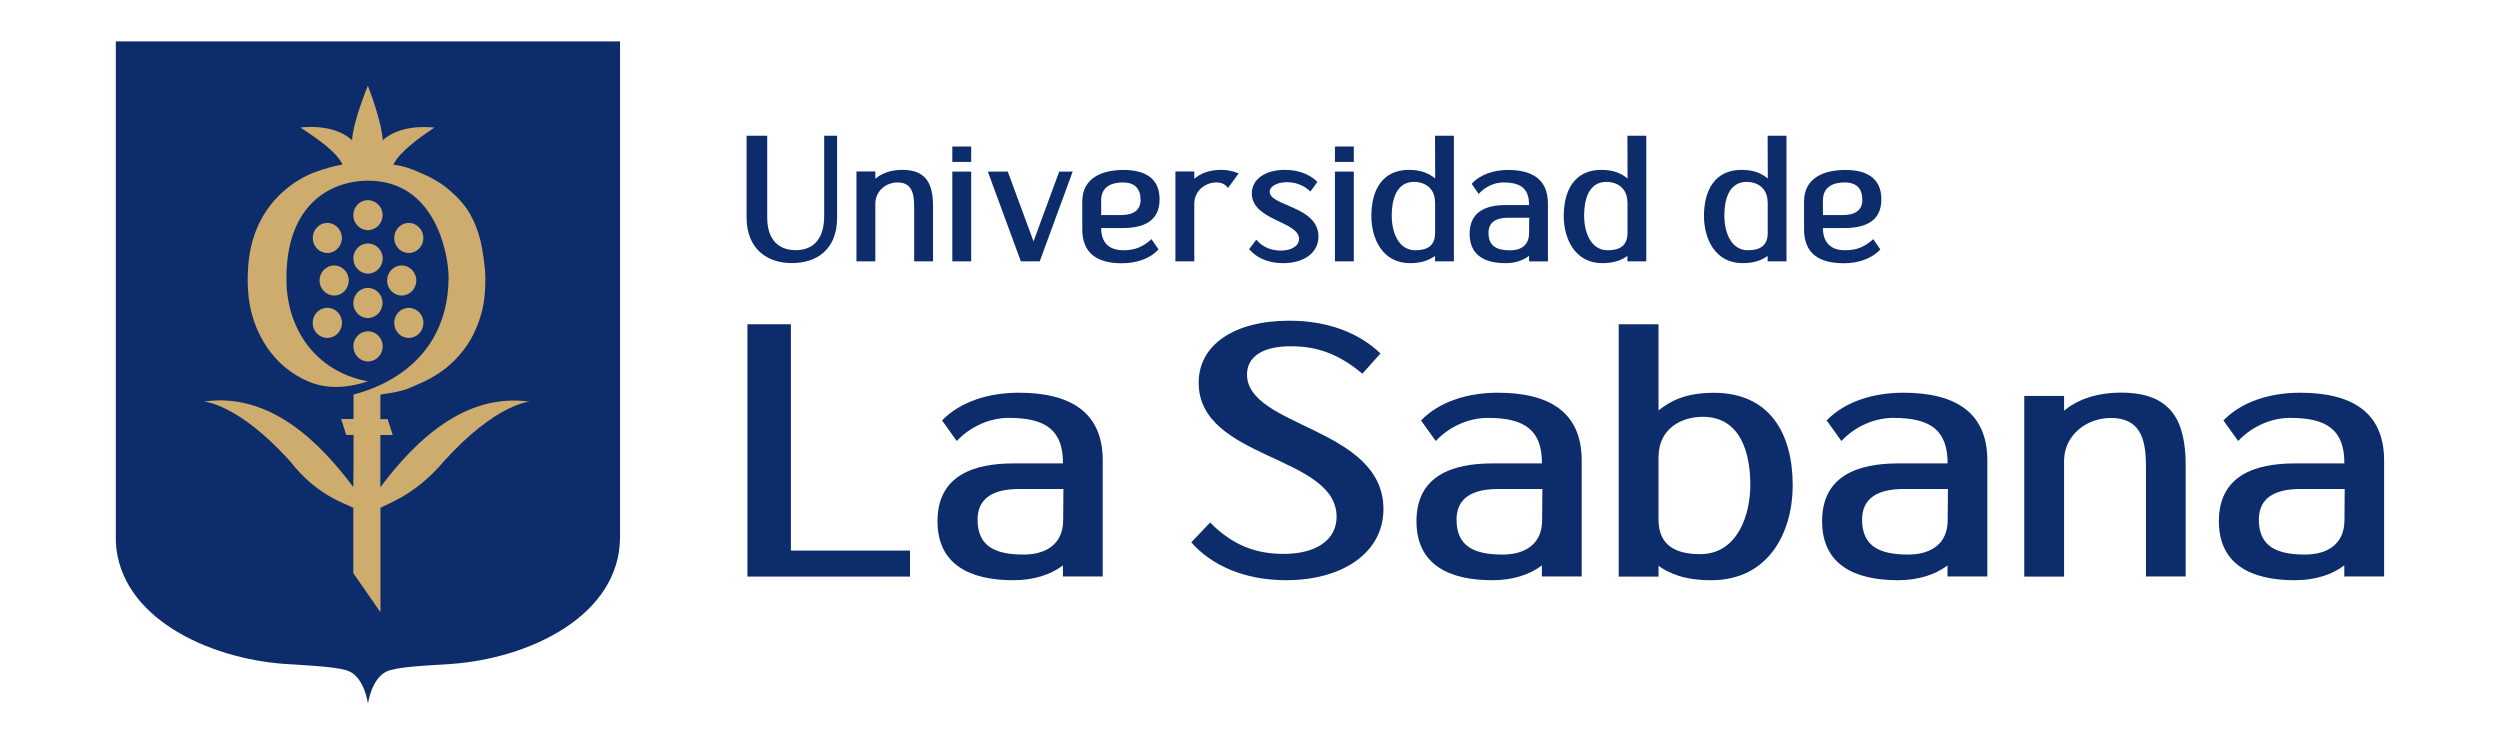
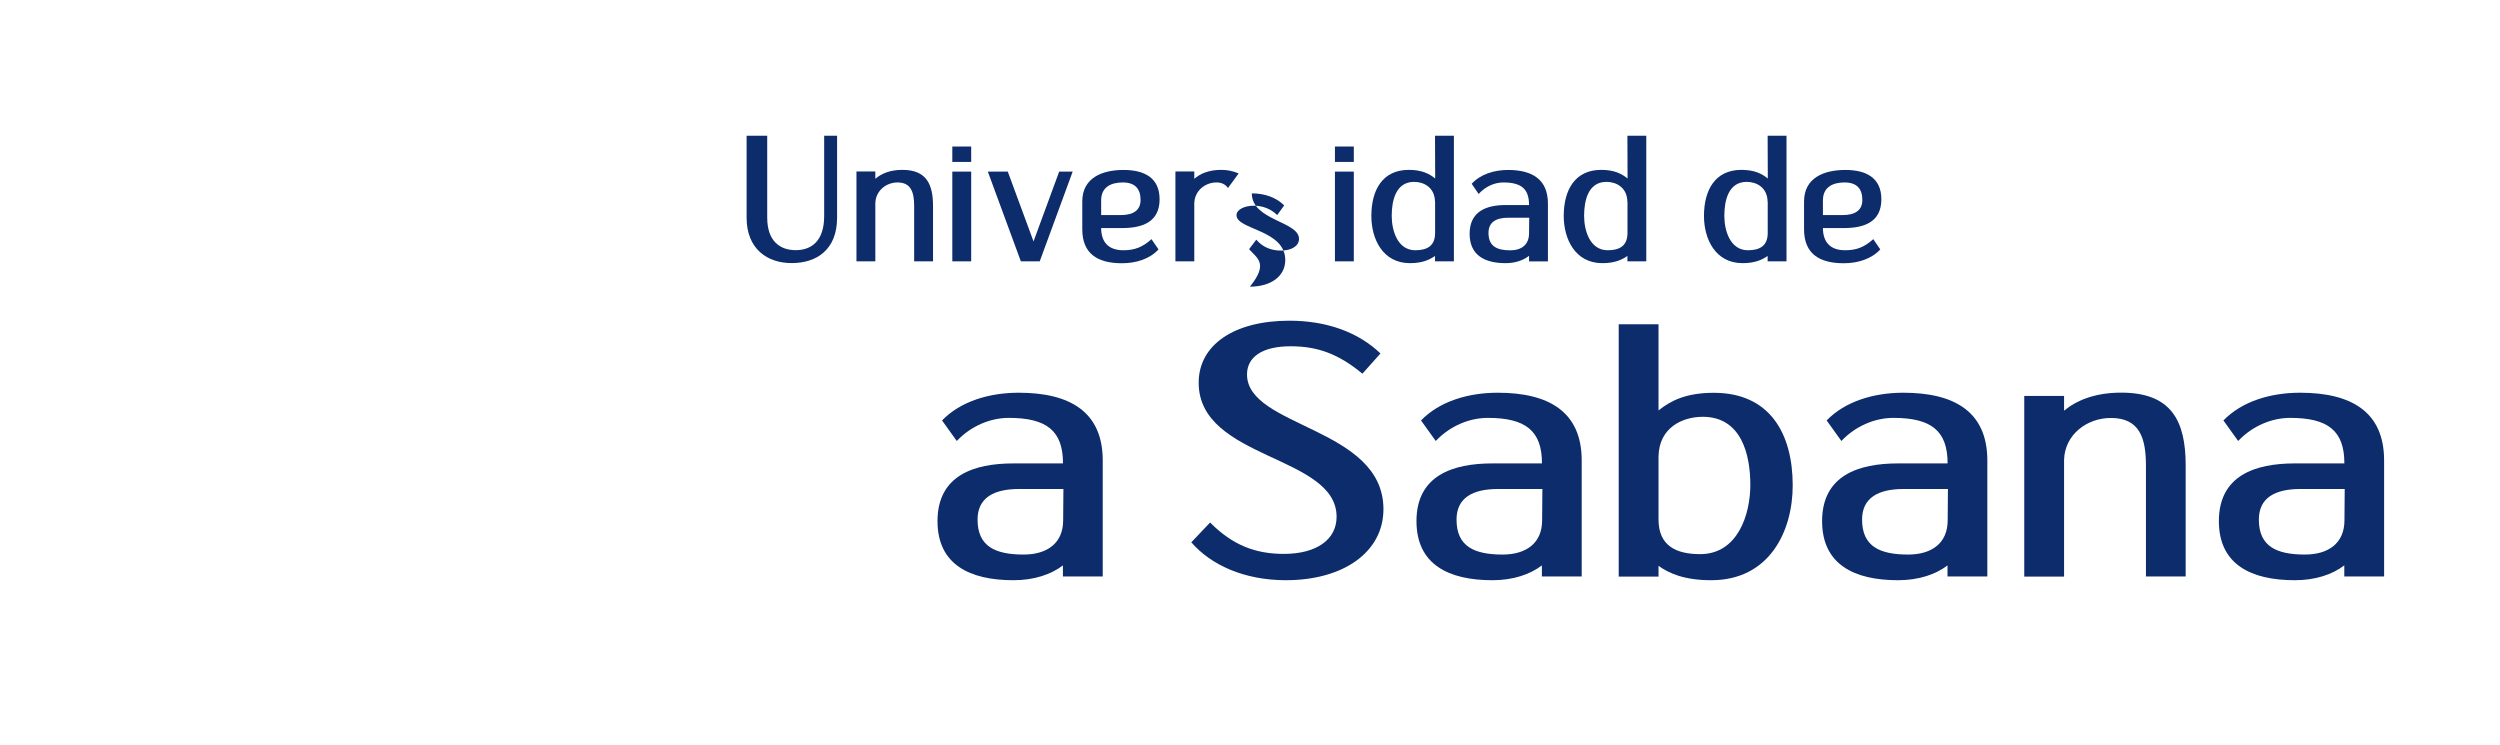
<svg xmlns="http://www.w3.org/2000/svg" version="1.1" id="Layer_1" x="0px" y="0px" viewBox="0 0 302 90" style="enable-background:new 0 0 302 90;" xml:space="preserve">
  <style type="text/css">
	.st0{fill:#0D2C6C;}
	.st1{fill:#CEAC6D;}
</style>
  <g>
-     <path class="st0" d="M13.99,5v60.44l0,0.02c0.46,9.13,11.16,14.11,20.5,14.75c3.11,0.21,6.6,0.34,7.78,0.93   c1.79,0.89,2.18,3.86,2.18,3.86s0.41-2.97,2.2-3.86c1.18-0.59,4.67-0.72,7.78-0.93c9.53-0.65,20.44-5.83,20.47-15.32V5H13.99z" />
-     <path class="st1" d="M53.66,55.68c-3.4,4.06-6.72,5.1-7.7,5.67v12.61l-3.28-4.72v-7.89c-0.99-0.56-4.4-1.45-7.67-5.67   c-6.29-6.95-10.37-7.17-10.37-7.17c7.91-1.15,13.97,4.87,18.04,10.33l0.03-3.13l0-3.17h-0.89l-0.6-1.92h1.49v-2.96   c1.88-0.49,11.41-3.11,11.48-14.11c0-2.96-1.66-11.77-9.75-11.72c-4.75,0.03-9.82,3.08-9.84,11.72c-0.06,6,3.39,11.31,9.84,12.52   c-4.12,1.35-6.54,0.36-7.85-0.29c-2.04-1.04-3.66-2.57-4.82-4.6c-1.17-2.02-1.85-4.34-1.85-7.36c0-2.33,0.34-4.35,1.05-6.08   c0.71-1.73,1.72-3.19,3.03-4.41c1.31-1.2,2.73-2.08,4.27-2.61c0.96-0.33,2.04-0.67,3.1-0.84c-0.75-1.67-3.52-3.43-5.08-4.48   c4.46-0.45,6.24,1.55,6.24,1.55c0.13-2.3,1.79-6.27,1.9-6.57l0.01-0.02l0.01,0.03c0.12,0.3,1.66,4.27,1.79,6.57   c0,0,1.77-2,6.24-1.55c-1.53,1.03-4.16,2.84-4.97,4.48c1.24,0.15,2.09,0.48,3.13,0.92c1.36,0.58,2.61,1.24,3.68,2.18   c1.08,0.93,1.91,1.88,2.46,2.86c0.56,0.98,0.98,2.06,1.26,3.22c0.28,1.17,0.59,3.31,0.59,4.46c0,2.39-0.2,3.87-1.02,5.92   c-0.61,1.53-1.51,2.88-2.69,4.07c-1.17,1.18-2.52,2.05-4,2.72c-2.03,0.92-2.39,1.04-4.97,1.43v2.96h0.88l0.61,1.92h-1.49l0,3.25   l0,0v3.06c4.08-5.46,10.14-11.48,18.06-10.33C64.02,48.5,59.95,48.73,53.66,55.68 M44.45,29.41c0.98,0,1.78,0.81,1.78,1.82   c0,1-0.8,1.82-1.78,1.82c-0.97,0-1.76-0.82-1.76-1.82C42.68,30.22,43.47,29.41,44.45,29.41 M42.68,25.99   c0-1.01,0.79-1.81,1.76-1.81c0.98,0,1.78,0.81,1.78,1.81c0,1-0.8,1.81-1.78,1.81C43.47,27.8,42.68,26.99,42.68,25.99 M44.44,34.78   c0.98,0,1.77,0.81,1.77,1.82c0,1-0.79,1.82-1.77,1.82c-0.97,0-1.76-0.81-1.76-1.82C42.69,35.59,43.47,34.78,44.44,34.78    M44.45,40.02c0.98,0,1.78,0.82,1.78,1.82c0,1.01-0.8,1.82-1.78,1.82c-0.97,0-1.76-0.81-1.76-1.82   C42.68,40.83,43.47,40.02,44.45,40.02 M49.38,30.56c-0.97,0-1.76-0.81-1.76-1.81c0-1,0.79-1.82,1.76-1.82   c0.97,0,1.76,0.82,1.76,1.82C51.14,29.75,50.36,30.56,49.38,30.56 M51.15,39.01c0,1-0.79,1.81-1.77,1.81   c-0.97,0-1.76-0.81-1.76-1.81c0-1.01,0.79-1.82,1.76-1.82C50.36,37.19,51.15,38,51.15,39.01 M48.52,32.07   c0.98,0,1.77,0.82,1.77,1.81c0,1-0.79,1.82-1.77,1.82c-0.97,0-1.76-0.82-1.76-1.82C46.76,32.89,47.55,32.07,48.52,32.07    M39.54,37.18c0.98,0,1.77,0.81,1.77,1.82c0,1.01-0.79,1.82-1.77,1.82c-0.98,0-1.77-0.81-1.77-1.82   C37.77,38,38.56,37.18,39.54,37.18 M37.78,28.75c0-1,0.78-1.82,1.76-1.82c0.97,0,1.76,0.82,1.76,1.82c0,1-0.79,1.81-1.76,1.81   C38.56,30.56,37.78,29.75,37.78,28.75 M40.37,35.7c-0.98,0-1.77-0.82-1.77-1.82c0-1,0.79-1.81,1.77-1.81   c0.97,0,1.76,0.82,1.76,1.81C42.13,34.89,41.34,35.7,40.37,35.7" />
    <path class="st0" d="M90.19,26.3v-9.9h2.49v9.9c0,2.82,1.54,3.92,3.44,3.92c1.88,0,3.44-1.08,3.44-4.12V16.4h1.56v9.9   c0,3.88-2.49,5.48-5.47,5.48C92.69,31.79,90.19,30.07,90.19,26.3" />
    <path class="st0" d="M110.43,31.57V24.9c0-1.65-0.36-2.86-2.01-2.86c-1.37,0-2.64,1-2.68,2.51v7.02h-2.28V20.71h2.28v0.89   c0.7-0.61,1.75-1.08,3.27-1.08c2.87,0,3.7,1.69,3.7,4.38v6.67H110.43z" />
    <path class="st0" d="M115.04,17.7h2.28v1.86h-2.28V17.7z M115.04,20.73h2.28v10.84h-2.28V20.73z" />
    <path class="st0" d="M125.6,31.57h-2.28c-0.68-1.82-3.32-9.02-3.99-10.84h2.41l3.11,8.43l3.1-8.43h1.63   C128.9,22.6,126.28,29.71,125.6,31.57" />
    <path class="st0" d="M133.02,27.54c0,1.71,0.89,2.69,2.68,2.69c1.37,0,2.32-0.37,3.4-1.34l0.85,1.24c-1.06,1.15-2.7,1.67-4.42,1.67   c-2.94,0-4.79-1.15-4.79-4.1v-3.36c0-2.84,2.37-3.81,4.99-3.81c2.49,0,4.35,0.93,4.35,3.55c0,2.84-2.24,3.47-4.52,3.47H133.02z    M133.02,24.2v1.78h2.39c1.44,0,2.37-0.54,2.37-1.82c0-1.34-0.65-2.12-2.15-2.12C134.16,22.04,133.02,22.64,133.02,24.2" />
    <path class="st0" d="M148.34,22.71c-0.34-0.48-0.82-0.67-1.39-0.67c-1.37,0-2.64,1-2.68,2.51v7.02h-2.28V20.71h2.28v0.89   c0.7-0.61,1.73-1.08,3.25-1.08c0.76,0,1.37,0.13,2.11,0.43C149.33,21.34,148.55,22.45,148.34,22.71" />
-     <path class="st0" d="M150.89,30.1l0.87-1.15c0.78,0.93,1.84,1.32,2.96,1.32c1.31,0,2.2-0.56,2.2-1.41c0-2.14-5.7-2.21-5.7-5.5   c0-1.71,1.61-2.84,4.01-2.84c1.58,0,2.94,0.5,3.91,1.45l-0.84,1.17c-0.8-0.78-1.82-1.13-2.81-1.13c-1.22,0-2.11,0.5-2.11,1.15   c0,1.76,5.89,1.73,5.89,5.42c0,1.93-1.71,3.21-4.27,3.21C153.28,31.79,151.84,31.2,150.89,30.1" />
+     <path class="st0" d="M150.89,30.1l0.87-1.15c0.78,0.93,1.84,1.32,2.96,1.32c1.31,0,2.2-0.56,2.2-1.41c0-2.14-5.7-2.21-5.7-5.5   c1.58,0,2.94,0.5,3.91,1.45l-0.84,1.17c-0.8-0.78-1.82-1.13-2.81-1.13c-1.22,0-2.11,0.5-2.11,1.15   c0,1.76,5.89,1.73,5.89,5.42c0,1.93-1.71,3.21-4.27,3.21C153.28,31.79,151.84,31.2,150.89,30.1" />
    <path class="st0" d="M161.26,17.7h2.28v1.86h-2.28V17.7z M161.26,20.73h2.28v10.84h-2.28V20.73z" />
    <path class="st0" d="M173.35,31.57v-0.65c-0.59,0.41-1.46,0.87-3.02,0.87c-3.32,0-4.67-2.95-4.67-5.7c0-3.14,1.35-5.57,4.52-5.57   c1.61,0,2.49,0.48,3.19,1.04l-0.02-5.16h2.28v15.17H173.35z M173.35,24.4c-0.02-1.75-1.33-2.43-2.53-2.43c-2.22,0-2.7,2.28-2.7,4.1   c0,1.78,0.7,4.16,2.85,4.16c1.39,0,2.39-0.5,2.39-2.08V24.4z" />
    <path class="st0" d="M184.71,24.77c0-1.95-0.93-2.73-3.11-2.73c-1.01,0-2.13,0.45-2.98,1.39l-0.84-1.23   c1.06-1.15,2.7-1.67,4.39-1.67c2.94,0,4.82,1.15,4.82,4.07v6.98h-2.28V30.9c-0.68,0.54-1.65,0.89-2.83,0.89   c-2.49,0-4.35-0.93-4.35-3.55c0-2.75,2.09-3.47,4.35-3.47H184.71z M184.73,26.3h-2.53c-1.48,0-2.39,0.54-2.39,1.84   c0,1.63,1.04,2.1,2.64,2.1c1.33,0,2.26-0.67,2.26-2.06L184.73,26.3z" />
    <path class="st0" d="M196.59,31.57v-0.65c-0.59,0.41-1.46,0.87-3.02,0.87c-3.32,0-4.67-2.95-4.67-5.7c0-3.14,1.35-5.57,4.52-5.57   c1.61,0,2.49,0.48,3.19,1.04l-0.02-5.16h2.28v15.17H196.59z M196.59,24.4c-0.02-1.75-1.33-2.43-2.53-2.43c-2.22,0-2.7,2.28-2.7,4.1   c0,1.78,0.7,4.16,2.85,4.16c1.39,0,2.39-0.5,2.39-2.08V24.4z" />
    <path class="st0" d="M213.53,31.57v-0.65c-0.59,0.41-1.46,0.87-3.02,0.87c-3.32,0-4.67-2.95-4.67-5.7c0-3.14,1.35-5.57,4.52-5.57   c1.61,0,2.49,0.48,3.19,1.04l-0.02-5.16h2.28v15.17H213.53z M213.53,24.4c-0.02-1.75-1.33-2.43-2.53-2.43c-2.22,0-2.7,2.28-2.7,4.1   c0,1.78,0.7,4.16,2.85,4.16c1.39,0,2.39-0.5,2.39-2.08V24.4z" />
    <path class="st0" d="M220.21,27.54c0,1.71,0.89,2.69,2.68,2.69c1.37,0,2.32-0.37,3.4-1.34l0.85,1.24c-1.06,1.15-2.7,1.67-4.42,1.67   c-2.94,0-4.79-1.15-4.79-4.1v-3.36c0-2.84,2.37-3.81,4.99-3.81c2.49,0,4.35,0.93,4.35,3.55c0,2.84-2.24,3.47-4.52,3.47H220.21z    M220.21,24.2v1.78h2.39c1.44,0,2.37-0.54,2.37-1.82c0-1.34-0.65-2.12-2.15-2.12C221.35,22.04,220.21,22.64,220.21,24.2" />
-     <polygon class="st0" points="90.29,69.65 90.29,39.17 95.54,39.17 95.54,66.51 109.93,66.51 109.93,69.65  " />
    <path class="st0" d="M128.41,55.97c0-3.92-1.96-5.49-6.55-5.49c-2.14,0-4.5,0.91-6.28,2.79l-1.78-2.48   c2.23-2.31,5.7-3.35,9.26-3.35c6.19,0,10.15,2.31,10.15,8.18v14.02h-4.81V68.3c-1.43,1.09-3.47,1.79-5.97,1.79   c-5.26,0-9.18-1.87-9.18-7.14c0-5.53,4.41-6.97,9.18-6.97H128.41z M128.46,59.07h-5.34c-3.12,0-5.03,1.09-5.03,3.7   c0,3.27,2.18,4.22,5.57,4.22c2.81,0,4.77-1.35,4.77-4.14L128.46,59.07z" />
    <path class="st0" d="M143.91,65.51l2.27-2.39c2.72,2.74,5.48,3.79,8.91,3.79c3.96,0,6.37-1.74,6.37-4.48   c0-7.49-16.66-6.88-16.66-16.2c0-4.57,4.28-7.49,10.96-7.49c4.5,0,8.33,1.39,11,3.96l-2.18,2.44c-2.9-2.4-5.43-3.31-8.68-3.31   c-3.43,0-5.26,1.31-5.26,3.4c0,6.44,16.48,6.36,16.48,16.28c0,5.14-4.77,8.58-11.8,8.58C150.28,70.08,146.28,68.25,143.91,65.51" />
    <path class="st0" d="M186.27,55.97c0-3.92-1.96-5.49-6.55-5.49c-2.14,0-4.5,0.91-6.28,2.79l-1.78-2.48   c2.23-2.31,5.7-3.35,9.26-3.35c6.19,0,10.15,2.31,10.15,8.18v14.02h-4.81V68.3c-1.43,1.09-3.47,1.79-5.97,1.79   c-5.26,0-9.18-1.87-9.18-7.14c0-5.53,4.41-6.97,9.18-6.97H186.27z M186.32,59.07h-5.34c-3.12,0-5.03,1.09-5.03,3.7   c0,3.27,2.18,4.22,5.57,4.22c2.81,0,4.77-1.35,4.77-4.14L186.32,59.07z" />
    <path class="st0" d="M200.35,69.65h-4.81V39.17h4.81v10.41c1.47-1.18,3.34-2.13,6.68-2.13c6.73,0,9.53,4.88,9.53,11.19   c0,5.53-2.81,11.45-9.84,11.45c-3.25,0-5.12-0.83-6.37-1.74V69.65z M200.35,55.1v7.66c0,3.18,2.14,4.18,5.03,4.18   c4.54,0,6.06-4.79,6.06-8.36c0-3.66-1.07-8.23-5.75-8.23C203.2,50.36,200.44,51.66,200.35,55.1" />
    <path class="st0" d="M235.27,55.97c0-3.92-1.96-5.49-6.55-5.49c-2.14,0-4.5,0.91-6.28,2.79l-1.78-2.48   c2.23-2.31,5.7-3.35,9.26-3.35c6.19,0,10.15,2.31,10.15,8.18v14.02h-4.81V68.3c-1.43,1.09-3.47,1.79-5.97,1.79   c-5.26,0-9.18-1.87-9.18-7.14c0-5.53,4.41-6.97,9.18-6.97H235.27z M235.31,59.07h-5.34c-3.12,0-5.03,1.09-5.03,3.7   c0,3.27,2.18,4.22,5.57,4.22c2.81,0,4.77-1.35,4.77-4.14L235.31,59.07z" />
    <path class="st0" d="M259.23,69.65V56.24c0-3.31-0.76-5.75-4.23-5.75c-2.9,0-5.57,2-5.66,5.05v14.11h-4.81V47.83h4.81v1.78   c1.47-1.22,3.7-2.18,6.9-2.18c6.06,0,7.79,3.4,7.79,8.8v13.41H259.23z" />
    <path class="st0" d="M283.2,55.97c0-3.92-1.96-5.49-6.55-5.49c-2.14,0-4.5,0.91-6.28,2.79l-1.78-2.48c2.23-2.31,5.7-3.35,9.26-3.35   c6.19,0,10.15,2.31,10.15,8.18v14.02h-4.81V68.3c-1.43,1.09-3.47,1.79-5.97,1.79c-5.26,0-9.18-1.87-9.18-7.14   c0-5.53,4.41-6.97,9.18-6.97H283.2z M283.24,59.07h-5.34c-3.12,0-5.03,1.09-5.03,3.7c0,3.27,2.18,4.22,5.57,4.22   c2.81,0,4.77-1.35,4.77-4.14L283.24,59.07z" />
  </g>
</svg>